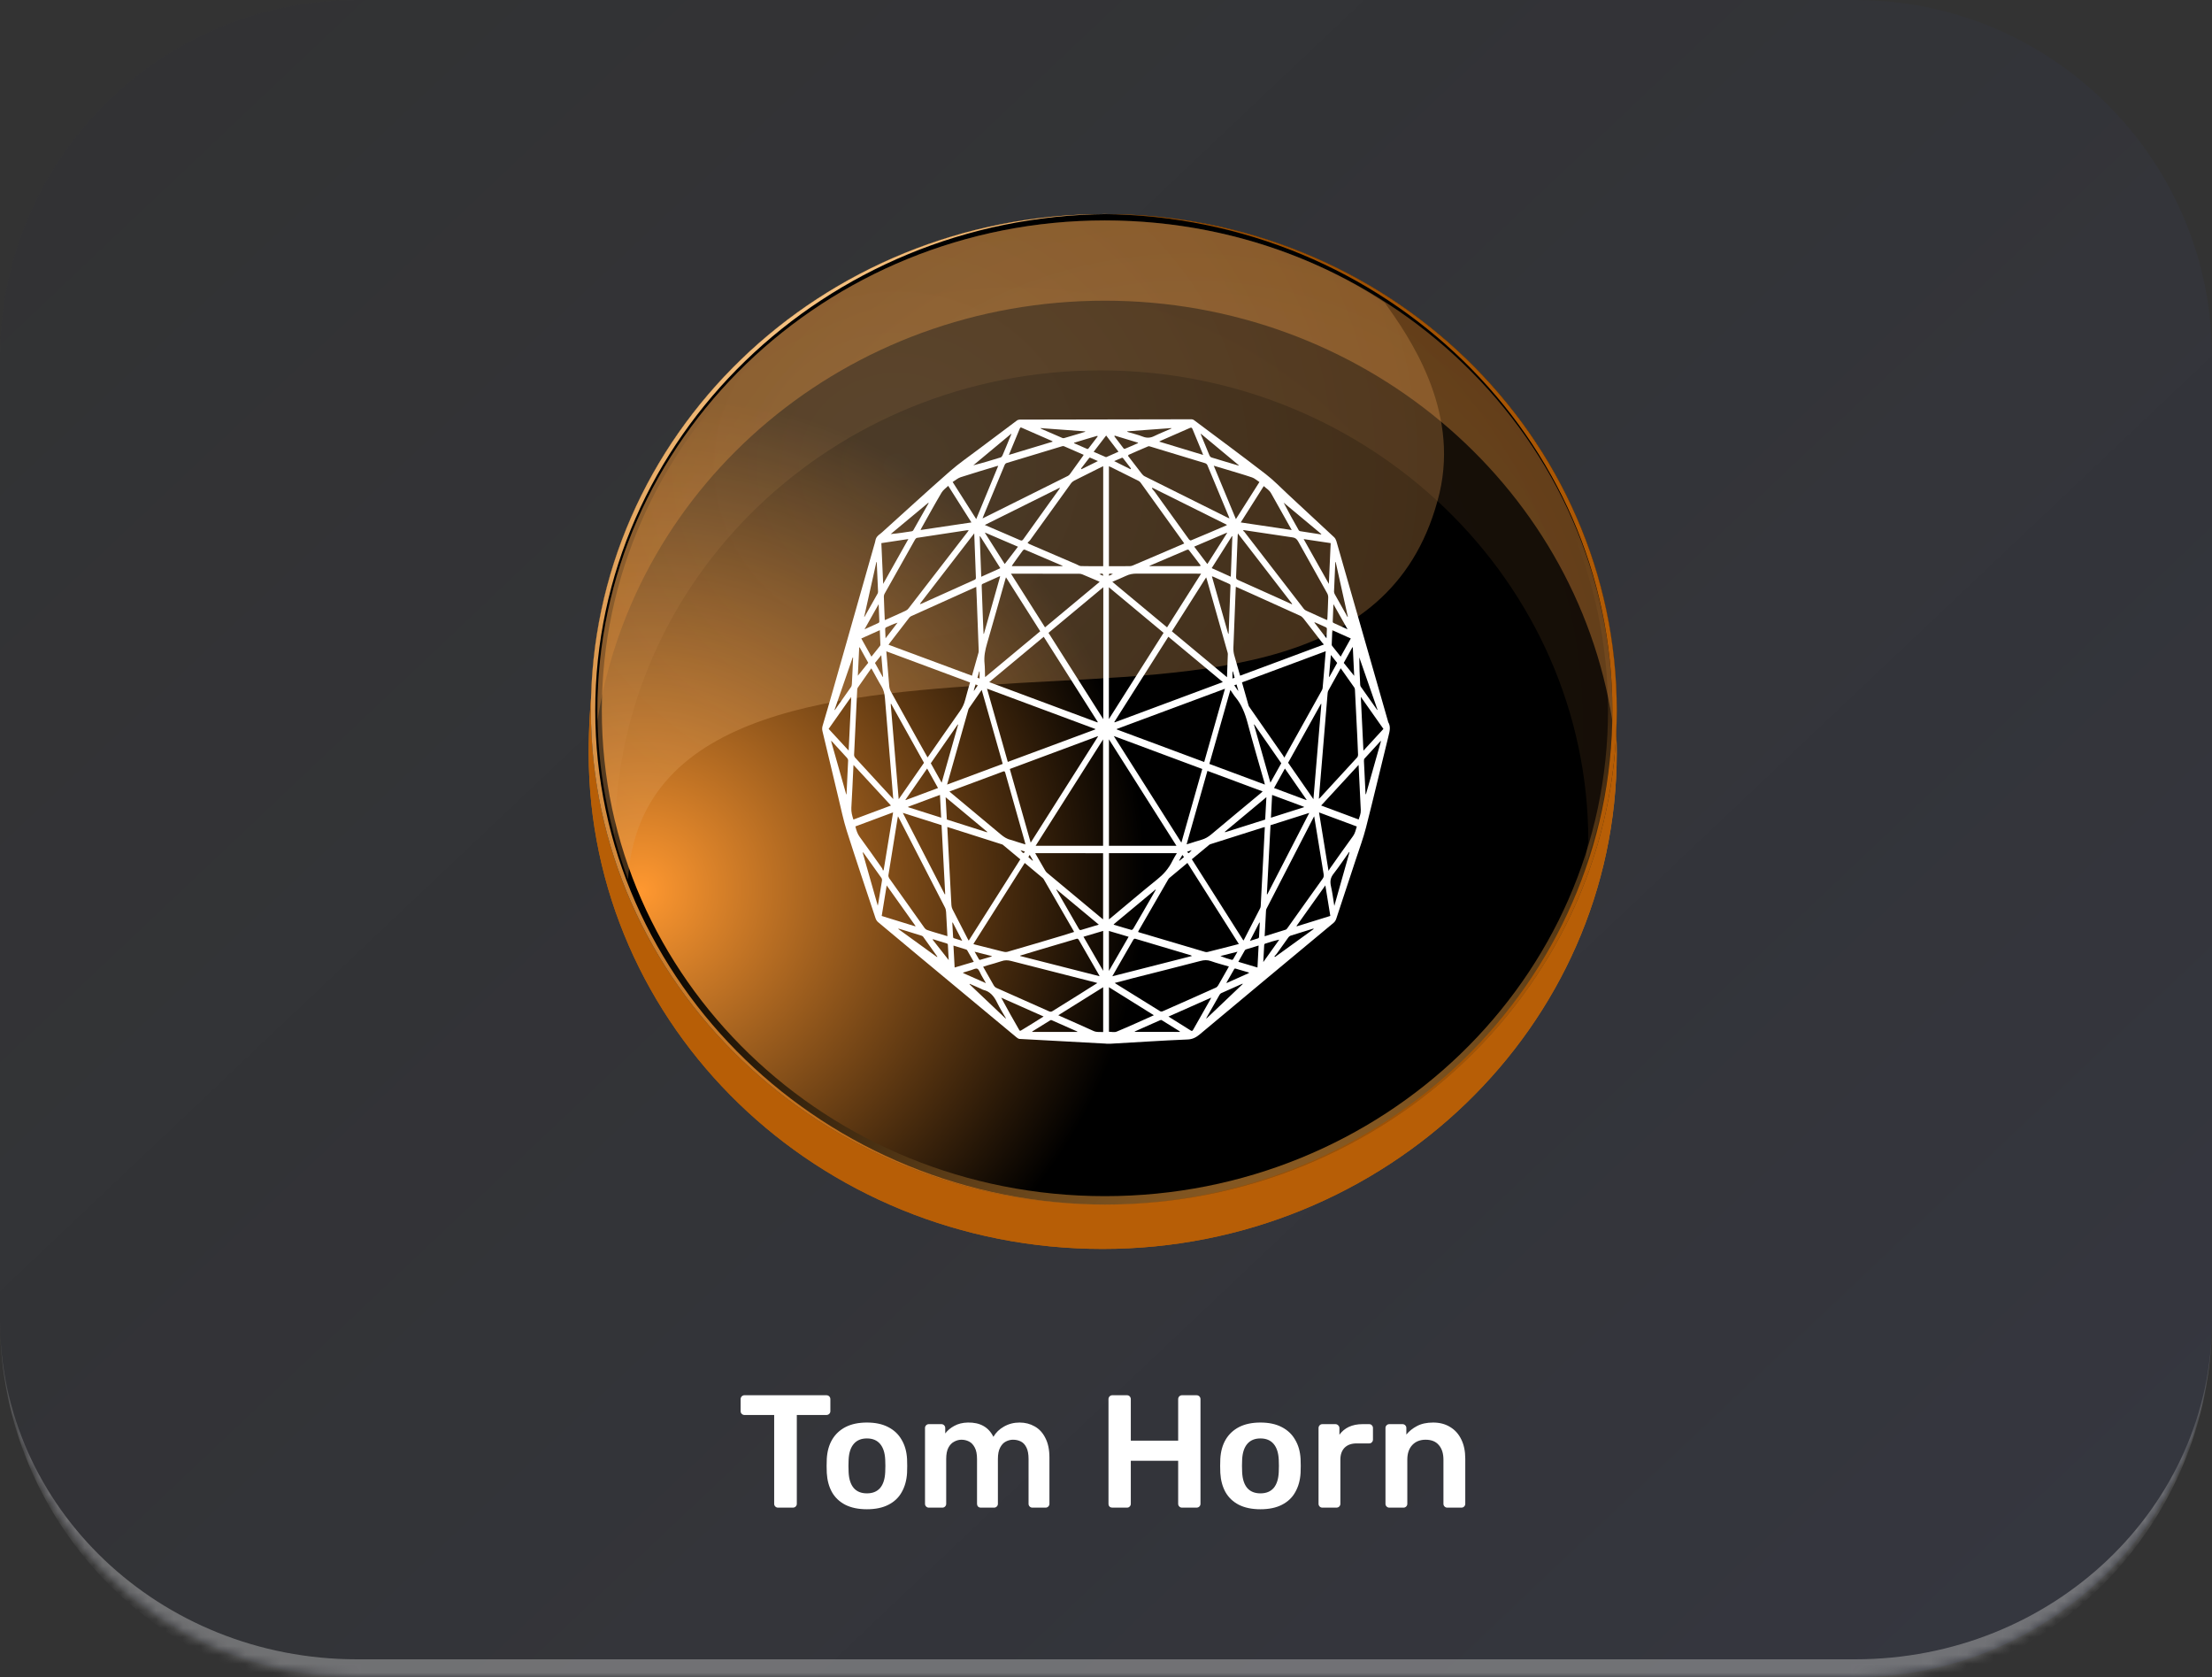
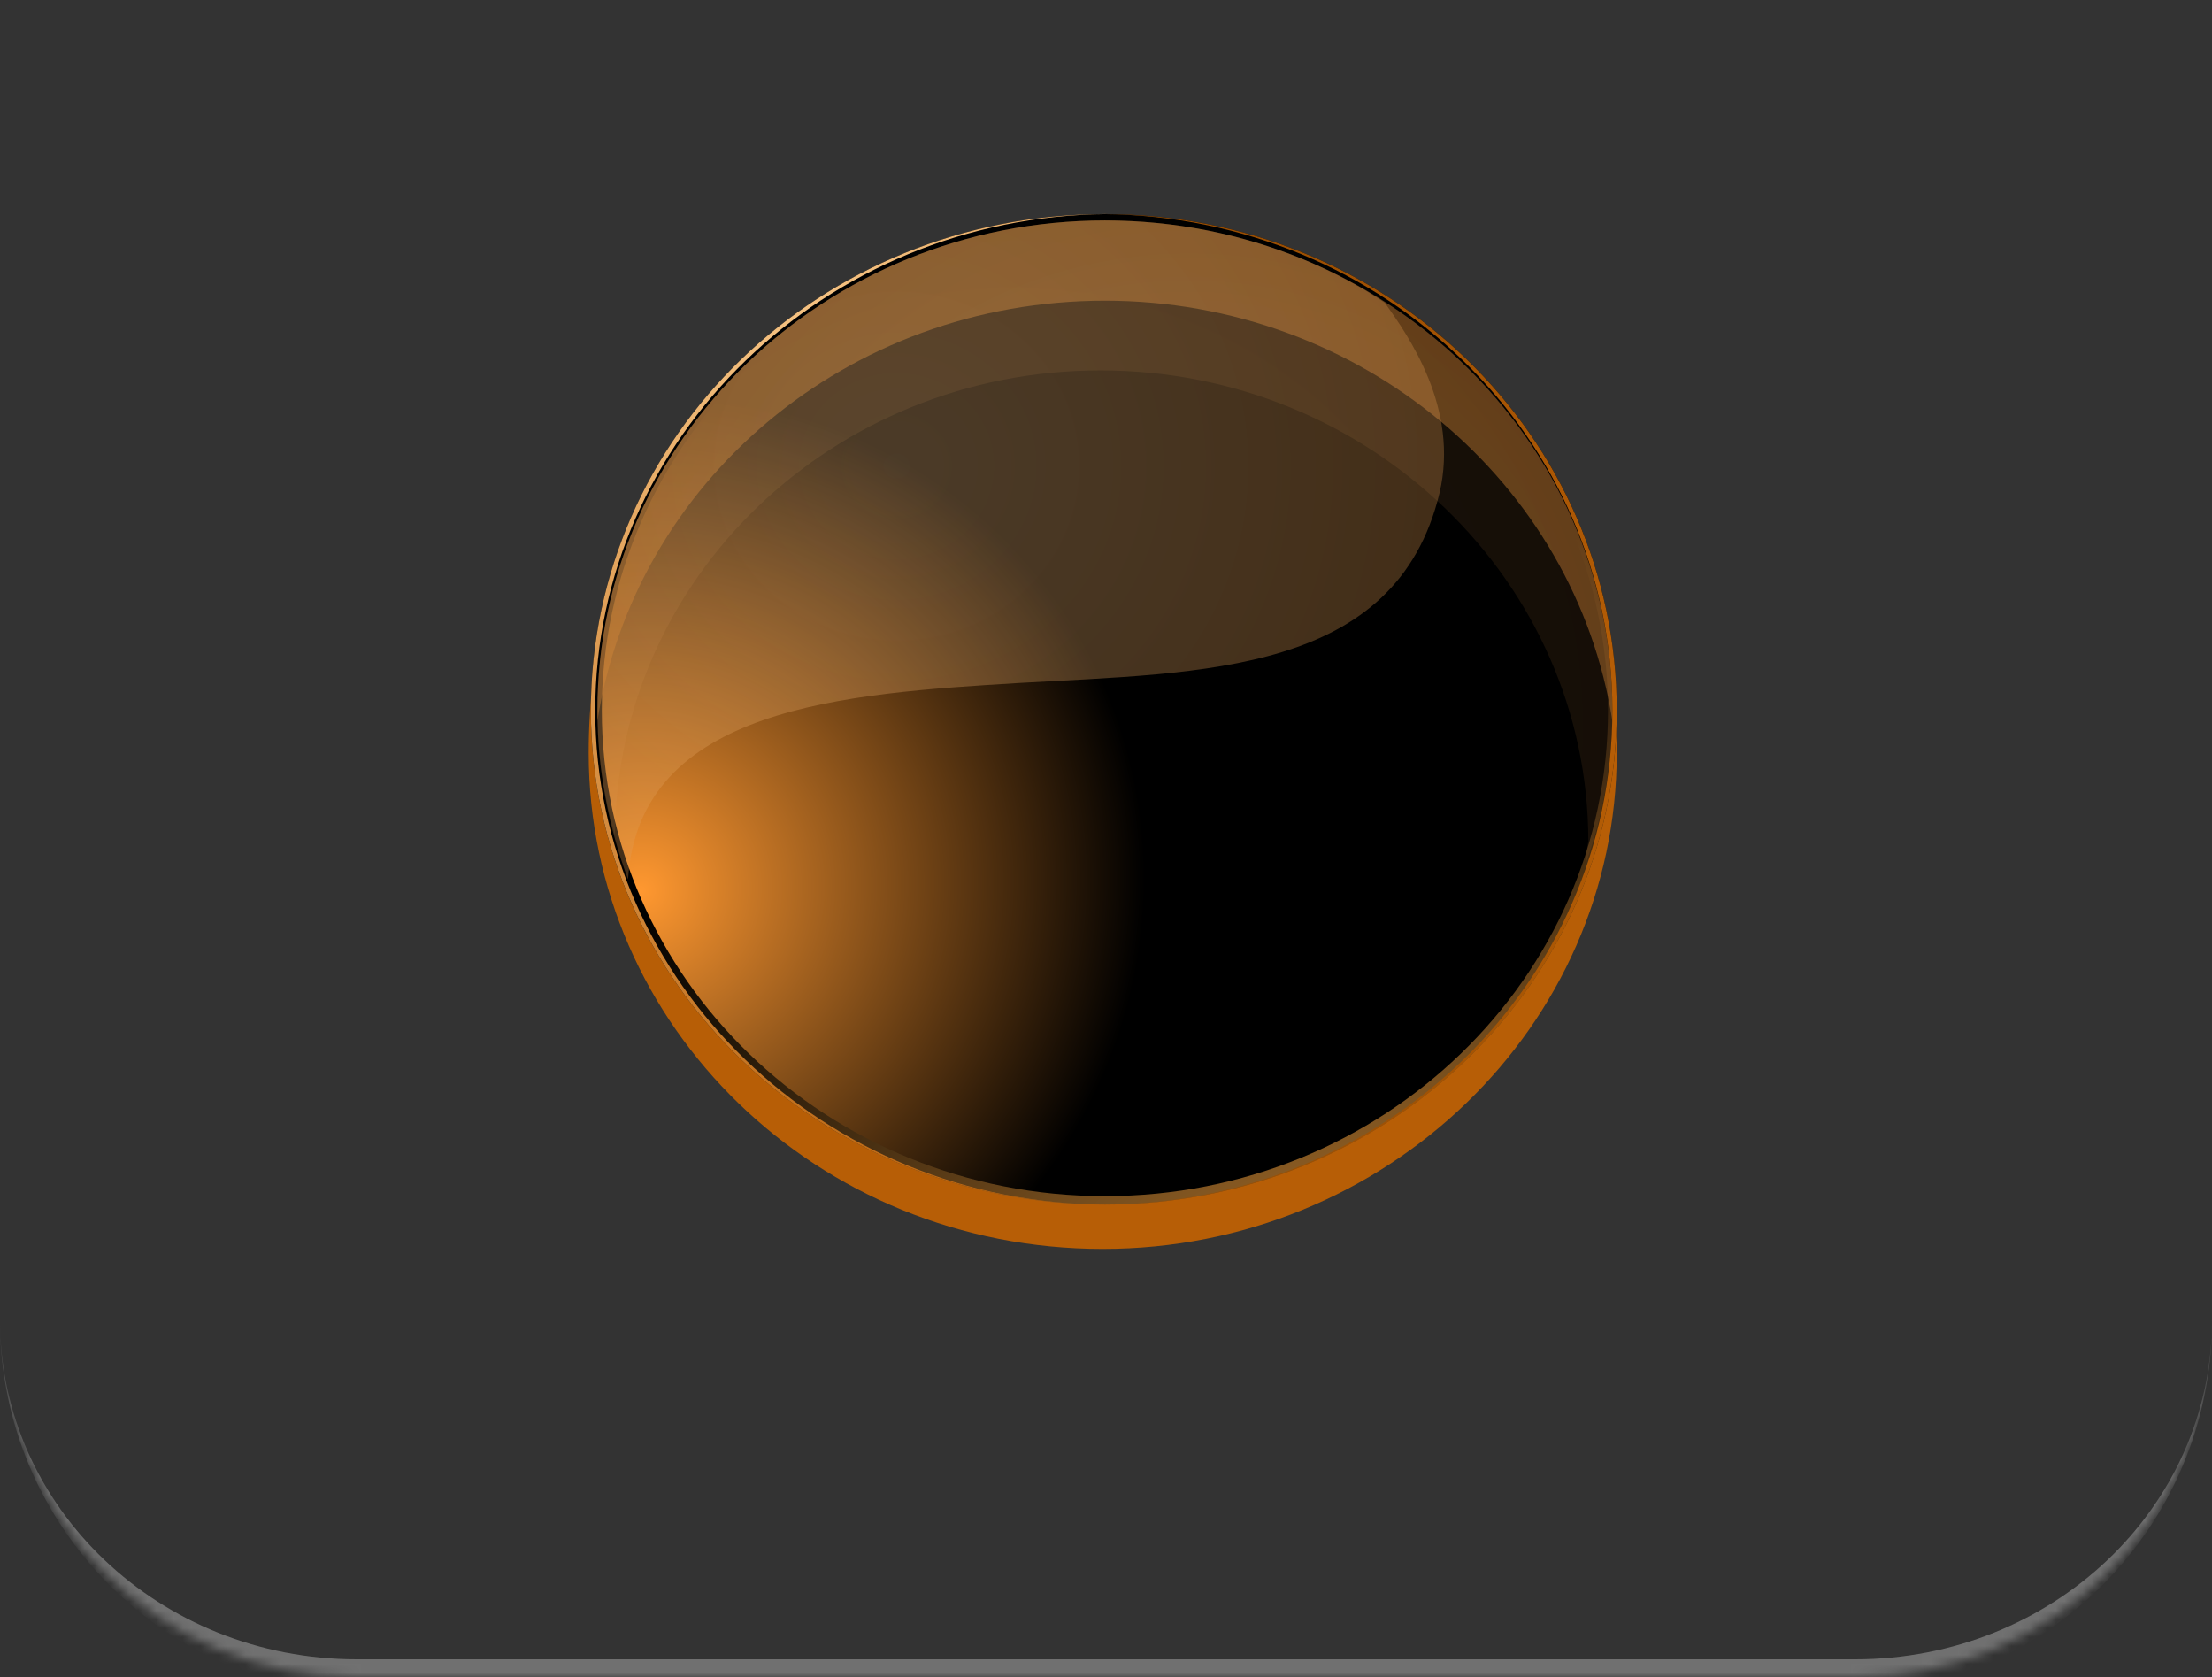
<svg xmlns="http://www.w3.org/2000/svg" width="248" height="188" viewBox="0 0 248 188" fill="none">
  <rect x="0" y="0" width="248" height="188" fill="#333333" stroke="none" />
  <mask id="path-1-inside-1_327_5869" fill="white">
    <path d="M0 40C0 17.909 17.909 0 40 0H208C230.091 0 248 17.909 248 40V148C248 170.091 230.091 188 208 188H40C17.909 188 0 170.091 0 148V40Z" />
  </mask>
-   <path d="M0 40C0 17.909 17.909 0 40 0H208C230.091 0 248 17.909 248 40V148C248 170.091 230.091 188 208 188H40C17.909 188 0 170.091 0 148V40Z" fill="url(#paint0_linear_327_5869)" fill-opacity="0.3" />
  <path d="M0 0H248H0ZM248 148C248 171.196 229.196 190 206 190H42C18.804 190 0 171.196 0 148C0 168.987 17.909 186 40 186H208C230.091 186 248 168.987 248 148ZM0 188V0V188ZM248 0V188V0Z" fill="#AFAFAF" fill-opacity="0.5" mask="url(#path-1-inside-1_327_5869)" />
-   <path d="M180.531 76.082C180.042 105.852 154.645 129.712 123.632 129.712C92.618 129.712 67.221 105.852 66.488 76.082C66.163 78.854 66 81.627 66 84.4C66 115.045 91.641 140 123.632 140C155.378 140 181.263 115.045 181.263 84.4C181.263 81.627 181.019 78.854 180.531 76.082Z" fill="url(#paint1_radial_327_5869)" />
  <path style="mix-blend-mode:multiply" d="M180.531 76.082C180.042 105.852 154.645 129.712 123.632 129.712C92.618 129.712 67.221 105.852 66.488 76.082C66.163 78.854 66 81.627 66 84.4C66 115.045 91.641 140 123.632 140C155.378 140 181.263 115.045 181.263 84.4C181.263 81.627 181.019 78.854 180.531 76.082Z" fill="#B75E06" />
-   <path d="M181.264 79.633C181.264 110.171 155.514 135.029 123.878 135.029C91.996 135.029 66.246 110.171 66.246 79.633C66.246 48.857 91.996 24 123.878 24C155.514 24 181.264 48.857 181.264 79.633Z" fill="url(#paint2_radial_327_5869)" />
  <path style="mix-blend-mode:screen" d="M66.246 79.633C66.246 48.857 91.996 24 123.878 24C155.514 24 181.264 48.857 181.264 79.633C181.264 110.171 155.514 135.029 123.878 135.029C91.996 135.029 66.246 110.171 66.246 79.633Z" fill="url(#paint3_radial_327_5869)" />
  <path style="mix-blend-mode:screen" d="M67.473 79.633C67.473 49.567 92.733 25.184 123.878 25.184C155.024 25.184 180.283 49.567 180.283 79.633C180.283 109.698 155.024 134.082 123.878 134.082C92.733 134.082 67.473 109.698 67.473 79.633Z" fill="url(#paint4_radial_327_5869)" />
  <path opacity="0.1" d="M123.386 41.518C153.55 41.518 178.075 65.192 178.075 94.31C177.911 95.099 177.829 95.888 177.829 96.678C179.791 91.233 180.772 85.551 180.772 79.633C180.772 49.331 155.267 24.71 123.876 24.71C92.486 24.71 66.981 49.331 66.981 79.633C66.981 84.367 67.635 89.023 68.942 93.6C69.188 64.718 93.466 41.518 123.386 41.518Z" fill="url(#paint5_radial_327_5869)" />
  <path opacity="0.4" d="M123.876 33.706C152.569 33.706 176.603 54.065 180.772 80.816C180.772 80.343 180.772 79.948 180.772 79.633C180.772 49.331 155.267 24.71 123.876 24.71C92.486 24.71 66.981 49.331 66.981 79.633C66.981 79.948 66.981 80.343 66.981 80.816C71.15 54.065 94.938 33.706 123.876 33.706Z" fill="url(#paint6_radial_327_5869)" />
  <path d="M66.737 79.633C66.737 49.094 92.487 24.237 124.123 24C123.959 24 123.878 24 123.878 24C91.996 24 66.246 48.857 66.246 79.633C66.246 110.171 91.996 135.029 123.878 135.029C123.878 135.029 123.959 135.029 124.123 135.029C92.487 135.029 66.737 110.171 66.737 79.633Z" fill="url(#paint7_radial_327_5869)" />
  <path style="mix-blend-mode:multiply" d="M180.772 79.633C180.772 110.171 155.267 135.029 123.631 135.029C123.631 135.029 123.713 135.029 123.876 135.029C155.512 135.029 181.262 110.171 181.262 79.633C181.262 48.857 155.512 24 123.876 24C123.713 24 123.631 24 123.631 24C155.267 24.237 180.772 49.094 180.772 79.633Z" fill="url(#paint8_radial_327_5869)" />
  <path style="mix-blend-mode:color-dodge" opacity="0.3" d="M66.981 79.633C66.981 86.261 68.207 92.653 70.414 98.571C71.64 79.159 94.938 77.739 114.312 76.555C134.912 75.371 156.493 75.608 161.398 55.249C163.605 45.78 157.965 37.731 155.267 33.943C146.438 28.024 135.403 24.71 123.876 24.71C92.486 24.71 66.981 49.331 66.981 79.633Z" fill="url(#paint9_radial_327_5869)" />
-   <path d="M124.022 116.987C122.53 116.906 121.042 116.824 119.555 116.743C117.805 116.652 116.055 116.562 114.305 116.458C114.192 116.453 114.07 116.363 113.966 116.282C110.344 113.275 106.727 110.263 103.109 107.256C101.554 105.959 99.994 104.661 98.438 103.359C98.325 103.264 98.217 103.101 98.162 102.933C97.082 99.682 95.987 96.436 94.943 93.158C94.554 91.937 94.292 90.644 93.984 89.373C93.388 86.904 92.809 84.431 92.212 81.962C92.158 81.736 92.171 81.559 92.23 81.347C92.623 80.013 93.017 78.679 93.397 77.336C94.934 71.933 96.467 66.534 98.004 61.13C98.049 60.963 98.113 60.8 98.14 60.628C98.208 60.226 98.42 60.032 98.664 59.86C98.75 59.801 98.832 59.724 98.913 59.652C101.436 57.382 103.941 55.071 106.487 52.842C107.536 51.92 108.657 51.164 109.747 50.333C111.158 49.265 112.573 48.207 113.988 47.154C114.088 47.077 114.21 47.036 114.323 47.036C120.748 47.018 127.178 47.005 133.604 47C133.699 47 133.798 47.036 133.879 47.104C136.556 49.107 139.242 51.092 141.901 53.141C142.787 53.823 143.606 54.673 144.447 55.456C146.156 57.038 147.87 58.625 149.574 60.217C149.678 60.312 149.773 60.475 149.823 60.638C151.758 67.375 153.689 74.121 155.62 80.863C155.629 80.89 155.629 80.917 155.638 80.94C155.945 81.455 155.805 81.966 155.669 82.518C154.824 85.923 154.024 89.346 153.155 92.746C152.843 93.972 152.4 95.147 152.011 96.336C151.283 98.547 150.546 100.754 149.823 102.965C149.751 103.182 149.656 103.327 149.511 103.449C144.505 107.613 139.495 111.773 134.494 115.961C134.065 116.322 133.644 116.503 133.147 116.521C131.682 116.575 130.221 116.666 128.756 116.747C127.341 116.829 125.926 116.915 124.506 116.996C124.348 117.005 124.194 116.996 124.036 116.996C124.022 116.996 124.022 116.991 124.022 116.987ZM133.622 96.318C135.557 99.37 137.479 102.395 139.405 105.429C139.432 105.393 139.45 105.371 139.468 105.339C140.074 104.168 140.676 102.997 141.277 101.826C141.313 101.758 141.34 101.663 141.345 101.581C141.376 101.052 141.399 100.528 141.426 99.999C141.512 98.376 141.598 96.743 141.684 95.115C141.729 94.324 141.765 93.528 141.806 92.71C141.725 92.733 141.661 92.742 141.598 92.76C139.645 93.379 137.696 93.999 135.742 94.618C135.688 94.636 135.625 94.65 135.58 94.695C134.928 95.228 134.291 95.767 133.622 96.318ZM106.207 92.701C106.252 93.528 106.283 94.306 106.329 95.079C106.442 97.204 106.55 99.339 106.668 101.464C106.677 101.613 106.718 101.78 106.781 101.907C107.342 103.01 107.907 104.109 108.476 105.208C108.517 105.285 108.558 105.357 108.608 105.443C110.543 102.395 112.465 99.366 114.395 96.327C113.726 95.771 113.08 95.233 112.433 94.695C112.388 94.659 112.324 94.645 112.266 94.627C110.819 94.166 109.367 93.7 107.92 93.243C107.351 93.058 106.79 92.886 106.207 92.701ZM103.995 84.905C104.068 84.811 104.118 84.738 104.167 84.67C105.311 83.024 106.455 81.37 107.608 79.737C107.884 79.348 108.092 78.937 108.219 78.426C108.382 77.784 108.571 77.16 108.757 76.5C105.623 75.333 102.508 74.175 99.37 73.009C99.478 74.347 99.582 75.641 99.7 76.929C99.718 77.137 99.79 77.359 99.881 77.526C100.83 79.249 101.789 80.958 102.743 82.676C103.159 83.409 103.575 84.146 103.995 84.905ZM143.985 84.924C144.035 84.856 144.049 84.838 144.058 84.815C145.441 82.328 146.83 79.846 148.213 77.359C148.254 77.282 148.281 77.187 148.29 77.097C148.34 76.576 148.385 76.047 148.426 75.523C148.498 74.7 148.561 73.873 148.634 73C145.491 74.166 142.376 75.324 139.247 76.491C139.5 77.372 139.735 78.227 139.979 79.073C140.002 79.158 140.061 79.235 140.11 79.303C141.358 81.103 142.611 82.898 143.859 84.697C143.899 84.765 143.94 84.838 143.985 84.924ZM138.894 105.818C136.959 102.766 135.051 99.755 133.129 96.73C132.437 97.304 131.754 97.869 131.076 98.443C131.031 98.489 130.99 98.552 130.954 98.615C129.86 100.51 128.761 102.409 127.667 104.308C127.639 104.353 127.621 104.403 127.594 104.466C127.653 104.489 127.698 104.512 127.743 104.521C130.199 105.253 132.654 105.986 135.114 106.705C135.209 106.732 135.308 106.732 135.403 106.709C136.231 106.506 137.058 106.289 137.886 106.081C138.216 105.995 138.541 105.909 138.894 105.818ZM120.423 104.466C120.396 104.408 120.382 104.38 120.369 104.353C119.256 102.427 118.144 100.501 117.032 98.579C117 98.525 116.964 98.466 116.923 98.434C116.249 97.869 115.576 97.308 114.888 96.734C112.971 99.759 111.058 102.775 109.132 105.814C109.2 105.841 109.232 105.859 109.263 105.868C110.272 106.126 111.28 106.384 112.288 106.632C112.505 106.686 112.736 106.754 112.939 106.696C115.024 106.099 117.104 105.475 119.184 104.855C119.582 104.72 119.993 104.597 120.423 104.466ZM132.772 60.922C132.713 60.836 132.672 60.773 132.636 60.719C131.053 58.517 129.471 56.31 127.884 54.108C127.82 54.022 127.739 53.95 127.658 53.909C126.604 53.38 125.546 52.86 124.492 52.331C124.443 52.304 124.388 52.286 124.325 52.268C124.325 56.012 124.325 59.729 124.325 63.468C124.406 63.468 124.479 63.468 124.547 63.468C125.243 63.468 125.948 63.473 126.645 63.464C126.767 63.464 126.893 63.436 127.011 63.387C127.929 62.998 128.842 62.604 129.756 62.215C130.75 61.786 131.745 61.361 132.772 60.922ZM123.687 63.468C123.687 59.715 123.687 56.003 123.687 52.263C123.611 52.295 123.547 52.322 123.489 52.349C122.467 52.856 121.454 53.362 120.436 53.877C120.305 53.945 120.165 54.058 120.066 54.199C118.533 56.319 117.004 58.449 115.476 60.57C115.399 60.678 115.295 60.742 115.2 60.827C115.313 60.945 115.372 60.972 115.426 60.995C117.176 61.75 118.926 62.496 120.676 63.251C120.848 63.328 121.024 63.45 121.201 63.455C122.023 63.477 122.851 63.468 123.687 63.468ZM148.43 72.245C148.335 72.141 148.277 72.086 148.227 72.023C147.53 71.123 146.843 70.219 146.142 69.333C146.038 69.197 145.903 69.084 145.767 69.021C143.94 68.193 142.109 67.37 140.282 66.543C139.712 66.29 139.143 66.032 138.559 65.774C138.55 65.905 138.541 66.009 138.537 66.118C138.455 68.266 138.374 70.413 138.284 72.561C138.27 72.9 138.306 73.212 138.401 73.524C138.586 74.139 138.754 74.759 138.93 75.374C138.966 75.496 139.002 75.618 139.039 75.74C142.163 74.582 145.261 73.425 148.43 72.245ZM108.974 75.745C109.227 74.858 109.471 73.999 109.711 73.14C109.738 73.045 109.729 72.932 109.724 72.823C109.652 70.947 109.584 69.066 109.512 67.185C109.498 66.724 109.471 66.258 109.453 65.788C109.39 65.81 109.354 65.824 109.318 65.842C106.926 66.918 104.529 67.994 102.142 69.075C102.06 69.111 101.979 69.188 101.915 69.274C101.197 70.201 100.478 71.132 99.763 72.064C99.718 72.123 99.677 72.186 99.618 72.272C102.752 73.429 105.854 74.582 108.974 75.745ZM124.33 82.875C124.33 86.895 124.33 90.852 124.33 94.808C126.848 94.808 129.358 94.808 131.899 94.808C129.371 90.82 126.862 86.868 124.33 82.875ZM116.109 94.812C118.659 94.812 121.169 94.812 123.674 94.812C123.674 90.842 123.674 86.886 123.674 82.884C121.142 86.872 118.637 90.824 116.109 94.812ZM124.321 65.828C124.321 70.762 124.321 75.654 124.321 80.61C126.382 77.363 128.413 74.162 130.456 70.938C128.404 69.233 126.373 67.538 124.321 65.828ZM123.697 80.619C123.697 75.65 123.697 70.757 123.697 65.824C121.639 67.538 119.604 69.224 117.552 70.938C119.595 74.162 121.63 77.363 123.697 80.619ZM132.451 94.455C133.237 91.679 134.011 88.943 134.793 86.199C131.487 84.973 128.209 83.748 124.872 82.504C127.413 86.52 129.918 90.463 132.451 94.455ZM115.557 94.455C118.09 90.467 120.59 86.524 123.095 82.572C123.086 82.554 123.082 82.545 123.077 82.527C119.799 83.748 116.512 84.969 113.215 86.199C113.997 88.952 114.771 91.679 115.557 94.455ZM110.909 76.463C114.988 77.983 119.017 79.479 123.045 80.981C123.054 80.958 123.063 80.944 123.073 80.922C121.056 77.743 119.039 74.56 117.018 71.381C114.988 73.072 112.967 74.754 110.909 76.463ZM130.99 71.376C128.969 74.564 126.952 77.739 124.94 80.917C124.949 80.94 124.958 80.954 124.967 80.976C128.996 79.475 133.025 77.978 137.099 76.459C135.041 74.754 133.025 73.072 130.99 71.376ZM122.792 81.767C122.792 81.749 122.797 81.736 122.797 81.713C118.763 80.212 114.735 78.715 110.66 77.196C111.447 79.972 112.216 82.685 112.989 85.407C116.276 84.195 119.537 82.984 122.792 81.767ZM125.211 81.713C125.211 81.731 125.211 81.745 125.207 81.767C128.471 82.984 131.736 84.2 135.01 85.416C135.788 82.681 136.556 79.968 137.339 77.205C133.264 78.715 129.24 80.216 125.211 81.713ZM150.316 74.908C149.841 75.763 149.38 76.585 148.923 77.418C148.878 77.499 148.855 77.612 148.846 77.711C148.747 78.86 148.652 80.008 148.561 81.157C148.426 82.803 148.286 84.449 148.15 86.099C148.055 87.234 147.96 88.374 147.865 89.545C147.919 89.495 147.96 89.468 147.996 89.432C149.389 87.921 150.786 86.407 152.174 84.887C152.224 84.829 152.265 84.693 152.26 84.598C152.242 83.965 152.206 83.327 152.179 82.694C152.093 80.913 152.007 79.136 151.912 77.354C151.907 77.264 151.894 77.151 151.849 77.083C151.347 76.364 150.84 75.654 150.316 74.908ZM100.147 89.572C100.102 89.029 100.066 88.55 100.025 88.071C99.75 84.788 99.474 81.505 99.212 78.218C99.171 77.739 99.067 77.336 98.841 76.956C98.47 76.355 98.14 75.708 97.787 75.084C97.755 75.03 97.724 74.98 97.683 74.921C97.168 75.654 96.661 76.368 96.164 77.092C96.123 77.146 96.11 77.255 96.105 77.336C95.983 79.76 95.865 82.179 95.757 84.607C95.752 84.716 95.811 84.86 95.874 84.928C96.797 85.941 97.728 86.945 98.651 87.953C99.139 88.478 99.623 89.007 100.147 89.572ZM141.788 104.95C142.597 104.697 143.375 104.462 144.157 104.209C144.23 104.186 144.293 104.1 144.343 104.032C145.663 102.187 146.97 100.333 148.295 98.493C148.412 98.33 148.43 98.186 148.399 97.978C148.159 96.558 147.933 95.129 147.702 93.705C147.585 92.986 147.467 92.262 147.341 91.503C147.3 91.566 147.282 91.598 147.264 91.638C145.514 95.034 143.764 98.43 142.014 101.826C141.982 101.889 141.946 101.966 141.942 102.043C141.887 102.992 141.838 103.951 141.788 104.95ZM100.681 91.507C100.663 91.584 100.649 91.629 100.64 91.679C100.297 93.822 99.944 95.961 99.605 98.104C99.591 98.208 99.636 98.362 99.691 98.443C101.011 100.311 102.336 102.174 103.661 104.028C103.733 104.132 103.837 104.209 103.941 104.245C104.344 104.385 104.742 104.498 105.144 104.62C105.497 104.729 105.849 104.837 106.22 104.941C106.17 104.005 106.125 103.11 106.071 102.224C106.057 102.056 106.021 101.871 105.949 101.735C104.244 98.407 102.526 95.084 100.817 91.76C100.781 91.683 100.735 91.611 100.681 91.507ZM139.423 59.421C139.409 59.453 139.391 59.484 139.378 59.512C139.423 59.539 139.468 59.557 139.5 59.597C141.725 62.478 143.949 65.363 146.174 68.243C146.246 68.333 146.341 68.41 146.441 68.451C147.164 68.786 147.888 69.107 148.616 69.437C148.674 69.464 148.733 69.482 148.806 69.504C148.815 69.387 148.824 69.301 148.828 69.211C148.86 68.469 148.896 67.723 148.914 66.981C148.919 66.832 148.878 66.642 148.81 66.525C147.729 64.58 146.631 62.654 145.55 60.701C145.378 60.389 145.188 60.276 144.921 60.24C143.402 60.023 141.883 59.787 140.364 59.561C140.052 59.507 139.735 59.466 139.423 59.421ZM99.198 69.509C99.288 69.473 99.361 69.45 99.419 69.419C100.125 69.102 100.835 68.79 101.54 68.46C101.658 68.406 101.78 68.311 101.87 68.189C104.081 65.335 106.279 62.478 108.486 59.62C108.526 59.566 108.558 59.507 108.612 59.439C108.531 59.439 108.472 59.435 108.413 59.439C106.55 59.72 104.687 60 102.824 60.289C102.747 60.298 102.653 60.375 102.603 60.461C101.454 62.496 100.306 64.531 99.166 66.57C99.121 66.651 99.089 66.778 99.094 66.882C99.108 67.384 99.13 67.881 99.148 68.383C99.157 68.758 99.18 69.12 99.198 69.509ZM126.527 50.988C126.509 51.024 126.491 51.069 126.473 51.106C126.984 51.775 127.495 52.44 128.01 53.104C128.105 53.222 128.214 53.33 128.331 53.389C131.429 54.94 134.535 56.477 137.637 58.024C137.696 58.051 137.754 58.074 137.84 58.11C137.809 58.024 137.795 57.974 137.777 57.934C136.977 56.007 136.176 54.077 135.367 52.146C135.322 52.037 135.204 51.947 135.109 51.92C133.056 51.291 131.008 50.672 128.955 50.052C128.883 50.029 128.792 50.002 128.725 50.034C127.988 50.342 127.26 50.663 126.527 50.988ZM110.159 58.11C110.244 58.065 110.285 58.056 110.321 58.033C113.459 56.473 116.602 54.913 119.736 53.344C119.817 53.299 119.898 53.231 119.957 53.145C120.432 52.494 120.902 51.834 121.377 51.173C121.418 51.119 121.449 51.06 121.499 50.984C120.744 50.654 120.011 50.333 119.279 50.016C119.216 49.989 119.134 50.007 119.066 50.025C117.004 50.649 114.938 51.273 112.876 51.897C112.749 51.933 112.677 52.015 112.614 52.173C111.836 54.058 111.054 55.939 110.267 57.825C110.24 57.902 110.213 57.979 110.159 58.11ZM124.981 110.182C125.058 110.236 125.085 110.259 125.112 110.277C126.758 111.299 128.404 112.325 130.05 113.342C130.131 113.397 130.253 113.397 130.343 113.361C132.337 112.483 134.332 111.602 136.321 110.706C136.421 110.661 136.516 110.562 136.579 110.453C136.941 109.838 137.289 109.214 137.641 108.59C137.687 108.522 137.723 108.445 137.777 108.341C137.076 108.133 136.398 107.962 135.738 107.726C135.353 107.591 134.987 107.613 134.598 107.717C132.035 108.387 129.466 109.029 126.898 109.68C126.283 109.852 125.654 110.01 124.981 110.182ZM123.032 110.195C122.928 110.164 122.878 110.141 122.828 110.132C119.668 109.332 116.512 108.527 113.355 107.717C112.985 107.622 112.641 107.613 112.275 107.745C111.768 107.921 111.253 108.052 110.746 108.201C110.579 108.251 110.412 108.31 110.226 108.369C110.638 109.097 111.031 109.788 111.429 110.48C111.492 110.589 111.592 110.684 111.691 110.729C113.667 111.615 115.652 112.488 117.628 113.37C117.764 113.428 117.873 113.424 117.999 113.342C119.03 112.691 120.066 112.049 121.097 111.412C121.725 111.005 122.358 110.616 123.032 110.195ZM112.786 64.712C112.749 64.829 112.722 64.906 112.7 64.987C112.021 67.37 111.357 69.762 110.665 72.136C110.448 72.873 110.299 73.597 110.385 74.397C110.43 74.827 110.421 75.274 110.434 75.708C110.434 75.758 110.443 75.812 110.452 75.903C112.519 74.18 114.563 72.48 116.625 70.762C115.349 68.745 114.074 66.737 112.786 64.712ZM137.565 75.912C137.596 75.007 137.632 74.162 137.66 73.312C137.664 73.235 137.632 73.153 137.614 73.081C136.846 70.368 136.077 67.66 135.308 64.956C135.29 64.888 135.263 64.816 135.227 64.721C133.938 66.751 132.668 68.754 131.388 70.771C133.441 72.475 135.48 74.175 137.565 75.912ZM135.589 85.629C137.664 86.402 139.726 87.166 141.815 87.949C141.779 87.813 141.761 87.722 141.734 87.632C141.114 85.448 140.468 83.278 139.884 81.071C139.59 79.95 139.188 78.969 138.537 78.182C138.329 77.933 138.152 77.635 137.944 77.336C137.153 80.117 136.375 82.857 135.589 85.629ZM106.184 87.949C108.282 87.166 110.339 86.398 112.419 85.629C111.633 82.857 110.855 80.112 110.064 77.336C109.571 78.046 109.1 78.724 108.626 79.407C108.58 79.47 108.562 79.565 108.54 79.642C108.07 81.302 107.599 82.961 107.129 84.621C106.817 85.715 106.51 86.809 106.184 87.949ZM141.562 88.713C139.482 87.939 137.433 87.18 135.372 86.411C134.594 89.156 133.821 91.878 133.038 94.641C133.142 94.618 133.197 94.609 133.251 94.586C133.739 94.437 134.228 94.265 134.72 94.13C135.109 94.021 135.457 93.818 135.801 93.533C137.65 91.977 139.504 90.445 141.363 88.898C141.413 88.853 141.471 88.794 141.562 88.713ZM106.446 88.722C106.546 88.808 106.609 88.862 106.668 88.916C108.522 90.463 110.376 91.996 112.225 93.551C112.564 93.836 112.912 94.048 113.306 94.143C113.581 94.211 113.853 94.315 114.124 94.401C114.395 94.487 114.667 94.568 114.97 94.659C114.938 94.537 114.924 94.46 114.902 94.383C114.174 91.806 113.437 89.233 112.713 86.651C112.664 86.475 112.609 86.425 112.474 86.479C111.18 86.967 109.878 87.447 108.58 87.93C107.875 88.188 107.179 88.446 106.446 88.722ZM124.33 95.635C124.33 98.113 124.33 100.573 124.33 103.056C124.406 102.997 124.47 102.952 124.529 102.902C126.265 101.459 127.988 99.985 129.738 98.579C130.42 98.032 131.017 97.394 131.456 96.486C131.591 96.201 131.768 95.943 131.944 95.635C129.385 95.635 126.866 95.635 124.33 95.635ZM116.059 95.635C116.453 96.314 116.814 96.947 117.181 97.58C117.24 97.684 117.312 97.774 117.398 97.842C119.437 99.542 121.481 101.242 123.525 102.943C123.57 102.979 123.624 103.01 123.674 103.051C123.674 100.564 123.674 98.104 123.674 95.64C121.142 95.635 118.623 95.635 116.059 95.635ZM130.845 70.323C132.111 68.324 133.368 66.344 134.662 64.305C134.531 64.305 134.454 64.305 134.381 64.305C132.057 64.305 129.738 64.309 127.418 64.3C127.015 64.3 126.631 64.363 126.247 64.549C125.754 64.784 125.247 64.983 124.709 65.218C126.767 66.927 128.792 68.614 130.845 70.323ZM113.346 64.305C114.644 66.348 115.901 68.329 117.163 70.323C119.206 68.623 121.237 66.932 123.29 65.222C123.217 65.186 123.167 65.159 123.122 65.137C122.539 64.883 121.951 64.63 121.363 64.391C121.246 64.341 121.119 64.314 120.997 64.314C118.533 64.309 116.068 64.309 113.6 64.309C113.541 64.305 113.468 64.305 113.346 64.305ZM147.255 89.585C147.558 85.986 147.851 82.45 148.145 78.919C148.132 78.914 148.114 78.91 148.1 78.896C146.875 81.094 145.649 83.287 144.419 85.498C145.355 86.854 146.287 88.193 147.255 89.585ZM100.758 89.585C101.721 88.202 102.653 86.863 103.593 85.507C102.363 83.296 101.133 81.094 99.908 78.892C99.894 78.901 99.881 78.91 99.863 78.919C100.161 82.45 100.455 85.982 100.758 89.585ZM101.219 91.118C102.806 94.202 104.366 97.227 105.926 100.257C105.94 100.248 105.958 100.239 105.971 100.229C105.836 97.652 105.7 95.075 105.564 92.497C104.118 92.041 102.693 91.588 101.219 91.118ZM142.037 100.234C142.05 100.239 142.073 100.243 142.086 100.252C143.642 97.227 145.202 94.202 146.789 91.123C145.315 91.593 143.886 92.045 142.444 92.502C142.308 95.079 142.172 97.661 142.037 100.234ZM109.227 59.787C107.174 62.451 105.158 65.069 103.136 67.682C103.191 67.714 103.222 67.709 103.249 67.7C105.257 66.796 107.269 65.887 109.277 64.987C109.399 64.933 109.422 64.852 109.412 64.698C109.363 63.459 109.318 62.229 109.272 60.99C109.263 60.606 109.245 60.226 109.227 59.787ZM144.84 67.737C144.849 67.719 144.858 67.7 144.867 67.682C142.85 65.069 140.829 62.451 138.785 59.796C138.772 59.932 138.767 60 138.763 60.072C138.704 61.596 138.654 63.12 138.586 64.635C138.577 64.861 138.632 64.942 138.781 65.005C140.278 65.675 141.77 66.344 143.266 67.018C143.791 67.257 144.315 67.497 144.84 67.737ZM118.827 54.737C118.818 54.714 118.813 54.7 118.8 54.678C116.019 56.062 113.238 57.445 110.412 58.847C111.777 59.435 113.084 59.986 114.391 60.561C114.536 60.624 114.621 60.597 114.73 60.448C115.652 59.15 116.584 57.866 117.506 56.572C117.949 55.967 118.388 55.352 118.827 54.737ZM137.537 58.874C137.537 58.856 137.537 58.838 137.537 58.82C134.761 57.436 131.98 56.057 129.199 54.673C129.186 54.7 129.168 54.732 129.154 54.759C129.263 54.895 129.38 55.022 129.489 55.166C130.759 56.93 132.03 58.707 133.305 60.466C133.355 60.533 133.468 60.601 133.531 60.574C134.874 60.023 136.204 59.448 137.537 58.874ZM124.709 109.436C127.721 108.667 130.674 107.916 133.622 107.166C133.576 107.107 133.531 107.084 133.486 107.075C131.424 106.46 129.367 105.855 127.305 105.235C127.183 105.199 127.115 105.253 127.043 105.375C126.464 106.384 125.885 107.387 125.306 108.391C125.121 108.721 124.931 109.047 124.709 109.436ZM114.382 107.116C114.382 107.134 114.382 107.148 114.382 107.166C117.334 107.921 120.292 108.672 123.281 109.431C123.24 109.35 123.231 109.318 123.217 109.291C122.462 107.984 121.707 106.682 120.956 105.366C120.861 105.203 120.776 105.208 120.653 105.249C119.225 105.674 117.796 106.099 116.367 106.519C115.707 106.718 115.047 106.917 114.382 107.116ZM111.917 52.218C111.859 52.223 111.823 52.223 111.795 52.236C110.425 52.652 109.051 53.055 107.69 53.498C107.391 53.593 107.115 53.841 106.808 54.031C107.712 55.451 108.571 56.803 109.449 58.187C110.276 56.179 111.09 54.217 111.917 52.218ZM136.081 52.205C136.923 54.221 137.736 56.193 138.564 58.191C139.446 56.798 140.305 55.447 141.2 54.036C140.906 53.846 140.653 53.611 140.382 53.52C139.414 53.19 138.437 52.914 137.461 52.616C137.013 52.476 136.565 52.349 136.081 52.205ZM147.883 91.069C148.24 93.248 148.588 95.391 148.95 97.621C149.032 97.48 149.072 97.399 149.122 97.331C149.977 96.124 150.831 94.907 151.699 93.718C151.921 93.415 151.998 93.04 152.12 92.647C150.705 92.118 149.307 91.593 147.883 91.069ZM98.995 97.593C99.022 97.566 99.049 97.539 99.076 97.512C99.424 95.373 99.772 93.234 100.129 91.064C98.692 91.598 97.299 92.118 95.902 92.638C96.01 93.09 96.137 93.47 96.376 93.8C97.227 94.962 98.058 96.151 98.9 97.336C98.94 97.408 98.963 97.507 98.995 97.593ZM152.319 85.742C150.908 87.275 149.524 88.772 148.123 90.295C149.552 90.829 150.944 91.344 152.328 91.86C152.59 91.096 152.59 91.096 152.54 90.304C152.518 89.929 152.504 89.558 152.486 89.178C152.432 88.057 152.378 86.931 152.319 85.742ZM95.694 85.751C95.685 85.846 95.68 85.891 95.68 85.932C95.608 87.469 95.54 89.007 95.449 90.544C95.422 91.028 95.54 91.43 95.68 91.869C97.077 91.349 98.465 90.829 99.89 90.295C98.479 88.767 97.104 87.279 95.694 85.751ZM144.822 59.412C144.026 57.997 143.266 56.658 142.516 55.306C142.294 54.908 141.969 54.759 141.688 54.488C140.825 55.849 139.979 57.183 139.106 58.562C141.015 58.851 142.891 59.127 144.822 59.412ZM108.911 58.562C108.033 57.174 107.179 55.835 106.311 54.461C106.048 54.719 105.75 54.908 105.564 55.221C104.791 56.527 104.054 57.875 103.304 59.209C103.277 59.263 103.254 59.317 103.209 59.412C105.117 59.127 106.989 58.851 108.911 58.562ZM129.367 113.804C127.662 112.737 126.003 111.706 124.33 110.661C124.33 112.352 124.33 114.016 124.33 115.658C124.628 115.658 124.935 115.748 125.198 115.639C126.577 115.065 127.942 114.441 129.367 113.804ZM123.683 110.661C122.001 111.71 120.341 112.746 118.65 113.804C118.745 113.849 118.8 113.871 118.854 113.899C120.106 114.455 121.359 115.002 122.611 115.572C122.969 115.734 123.317 115.667 123.683 115.685C123.683 114.012 123.683 112.352 123.683 110.661ZM155.104 81.709C154.259 80.51 153.427 79.33 152.568 78.109C152.667 80.158 152.762 82.125 152.862 84.146C153.63 83.309 154.354 82.518 155.104 81.709ZM95.436 78.186C95.422 78.182 95.409 78.168 95.395 78.164C94.568 79.335 93.74 80.515 92.904 81.704C93.659 82.522 94.387 83.314 95.147 84.137C95.246 82.116 95.341 80.153 95.436 78.186ZM99.017 65.449C99.971 63.753 100.889 62.121 101.843 60.425C100.794 60.583 99.813 60.732 98.814 60.882C98.886 62.406 98.949 63.889 99.017 65.449ZM149.19 60.882C148.186 60.732 147.205 60.588 146.16 60.429C147.119 62.125 148.037 63.762 148.986 65.453C149.059 63.88 149.127 62.401 149.19 60.882ZM102.616 103.838C102.625 103.82 102.63 103.802 102.634 103.784C101.567 102.282 100.5 100.786 99.41 99.253C99.221 100.419 99.04 101.536 98.854 102.676C100.116 103.065 101.368 103.449 102.616 103.838ZM145.365 103.788C145.374 103.806 145.378 103.82 145.387 103.838C146.64 103.449 147.892 103.065 149.149 102.671C148.959 101.523 148.778 100.41 148.593 99.248C147.499 100.799 146.432 102.291 145.365 103.788ZM131.004 113.953C131.872 114.495 132.686 114.997 133.5 115.513C133.626 115.594 133.689 115.572 133.775 115.422C134.413 114.292 135.051 113.171 135.688 112.049C135.72 111.995 135.742 111.936 135.797 111.828C134.191 112.533 132.622 113.229 131.004 113.953ZM117.004 113.944C115.386 113.225 113.817 112.529 112.248 111.832C112.917 113.08 113.6 114.292 114.291 115.49C114.314 115.535 114.4 115.554 114.436 115.535C115.282 115.029 116.118 114.5 117.004 113.944ZM118.031 49.505C117.981 49.46 117.958 49.442 117.936 49.428C116.796 48.931 115.661 48.438 114.527 47.936C114.418 47.886 114.373 47.941 114.328 48.054C114.097 48.623 113.857 49.188 113.622 49.758C113.459 50.152 113.297 50.55 113.111 50.993C114.762 50.495 116.38 50.007 118.031 49.505ZM129.959 49.501C131.628 50.007 133.242 50.495 134.892 50.997C134.847 50.88 134.82 50.807 134.793 50.739C134.431 49.867 134.065 49.003 133.712 48.126C133.64 47.945 133.576 47.9 133.427 47.963C132.347 48.442 131.266 48.908 130.185 49.383C130.117 49.41 130.059 49.446 129.959 49.501ZM104.357 85.557C104.76 86.285 105.158 86.995 105.574 87.736C106.202 85.529 106.808 83.382 107.418 81.234C107.405 81.225 107.396 81.211 107.382 81.202C106.378 82.649 105.37 84.096 104.357 85.557ZM143.651 85.557C142.633 84.091 141.63 82.649 140.626 81.202C140.612 81.211 140.603 81.225 140.59 81.234C141.2 83.386 141.81 85.534 142.434 87.731C142.85 86.981 143.244 86.28 143.651 85.557ZM112.135 64.608C112.089 64.603 112.071 64.599 112.058 64.603C111.425 64.888 110.796 65.173 110.163 65.453C110.05 65.503 110.059 65.602 110.064 65.724C110.109 66.977 110.159 68.225 110.204 69.482C110.222 70.002 110.249 70.526 110.272 71.046C110.285 71.046 110.299 71.051 110.312 71.051C110.914 68.912 111.52 66.773 112.135 64.608ZM137.7 71.051C137.714 71.051 137.727 71.046 137.741 71.046C137.75 70.96 137.754 70.87 137.759 70.784C137.827 69.084 137.89 67.388 137.953 65.688C137.962 65.53 137.908 65.489 137.818 65.453C137.216 65.191 136.615 64.915 136.018 64.644C135.977 64.626 135.937 64.621 135.873 64.608C136.488 66.773 137.094 68.908 137.7 71.051ZM118.424 99.678C118.447 99.755 118.451 99.773 118.46 99.786C119.297 101.233 120.133 102.68 120.965 104.132C121.038 104.263 121.115 104.272 121.219 104.24C121.666 104.1 122.109 103.973 122.557 103.838C122.751 103.779 122.95 103.72 123.195 103.648C121.58 102.305 120.016 101.007 118.424 99.678ZM129.579 99.741C129.57 99.732 129.566 99.719 129.557 99.705C127.992 101.007 126.428 102.309 124.854 103.616C124.877 103.643 124.886 103.661 124.899 103.666C125.55 103.86 126.197 104.064 126.848 104.24C126.911 104.258 127.015 104.172 127.065 104.091C127.82 102.807 128.562 101.509 129.308 100.216C129.394 100.058 129.489 99.899 129.579 99.741ZM106.157 91.864C107.672 92.344 109.168 92.818 110.665 93.298C110.669 93.275 110.679 93.262 110.679 93.239C109.137 91.959 107.595 90.671 106.021 89.364C106.071 90.232 106.116 91.032 106.157 91.864ZM141.982 89.359C140.4 90.671 138.867 91.955 137.329 93.234C137.339 93.257 137.343 93.271 137.348 93.293C138.844 92.818 140.345 92.339 141.847 91.869C141.896 91.041 141.933 90.237 141.982 89.359ZM119.175 63.464C119.098 63.418 119.071 63.405 119.044 63.387C117.665 62.794 116.276 62.197 114.893 61.614C114.829 61.587 114.716 61.646 114.667 61.718C114.278 62.238 113.903 62.772 113.523 63.305C113.496 63.341 113.473 63.396 113.437 63.464C115.345 63.464 117.23 63.464 119.175 63.464ZM134.553 63.464C134.567 63.432 134.589 63.4 134.603 63.373C134.164 62.799 133.73 62.215 133.283 61.65C133.242 61.601 133.138 61.605 133.075 61.632C132.035 62.075 130.995 62.519 129.95 62.966C129.593 63.115 129.236 63.274 128.878 63.423C128.883 63.432 128.883 63.45 128.887 63.459C130.778 63.464 132.668 63.464 134.553 63.464ZM138.166 60.117C138.152 60.113 138.139 60.108 138.121 60.099C137.37 61.284 136.62 62.473 135.851 63.685C136.579 64.015 137.271 64.327 137.99 64.648C138.048 63.111 138.107 61.614 138.166 60.117ZM109.883 60.099C109.869 60.108 109.856 60.117 109.842 60.127C109.901 61.623 109.955 63.12 110.014 64.653C110.742 64.323 111.434 64.011 112.153 63.69C111.384 62.464 110.633 61.284 109.883 60.099ZM124.325 108.839C125.08 107.537 125.795 106.289 126.536 105.009C125.781 104.783 125.062 104.575 124.325 104.353C124.325 105.845 124.325 107.306 124.325 108.839ZM123.683 108.825C123.683 107.297 123.683 105.832 123.683 104.349C122.946 104.57 122.227 104.783 121.476 105.004C122.213 106.293 122.932 107.537 123.683 108.825ZM114.129 61.284C112.881 60.751 111.664 60.23 110.452 59.706C110.443 59.715 110.439 59.733 110.434 59.742C111.18 60.922 111.931 62.093 112.645 63.224C113.138 62.573 113.622 61.944 114.129 61.284ZM133.888 61.275C134.39 61.935 134.874 62.577 135.363 63.228C136.086 62.093 136.832 60.918 137.574 59.747C137.565 59.738 137.56 59.72 137.556 59.711C136.344 60.226 135.127 60.751 133.888 61.275ZM144.058 86.149C143.651 86.881 143.253 87.591 142.841 88.333C144.067 88.79 145.265 89.237 146.463 89.685C146.472 89.667 146.477 89.653 146.481 89.64C145.686 88.478 144.881 87.32 144.058 86.149ZM105.167 88.333C104.751 87.587 104.353 86.872 103.946 86.149C103.123 87.334 102.322 88.491 101.522 89.64C101.531 89.658 101.536 89.671 101.54 89.689C102.743 89.237 103.937 88.79 105.167 88.333ZM146.192 90.485C146.192 90.467 146.192 90.454 146.192 90.436C145.012 89.992 143.827 89.558 142.624 89.111C142.579 89.983 142.534 90.806 142.493 91.661C143.741 91.258 144.967 90.874 146.192 90.485ZM105.519 91.656C105.474 90.784 105.429 89.961 105.384 89.106C104.176 89.554 102.996 89.992 101.821 90.431C101.821 90.449 101.821 90.463 101.821 90.485C103.046 90.874 104.267 91.267 105.519 91.656ZM154.824 83.101C154.815 83.083 154.806 83.074 154.797 83.056C154.186 83.716 153.576 84.376 152.975 85.041C152.929 85.091 152.916 85.236 152.92 85.326C152.961 86.262 153.011 87.203 153.056 88.143C153.07 88.432 153.083 88.731 153.101 89.02C153.115 89.025 153.128 89.025 153.146 89.029C153.703 87.058 154.263 85.077 154.824 83.101ZM94.884 89.084C94.902 88.989 94.916 88.952 94.916 88.921C94.975 87.7 95.038 86.47 95.088 85.249C95.092 85.159 95.033 85.032 94.979 84.973C94.414 84.349 93.844 83.734 93.275 83.115C93.256 83.092 93.229 83.083 93.171 83.047C93.745 85.082 94.305 87.058 94.884 89.084ZM151.302 95.522C151.288 95.518 151.279 95.504 151.265 95.5C150.687 96.314 150.126 97.159 149.524 97.928C149.185 98.358 149.086 98.755 149.226 99.361C149.384 100.049 149.47 100.768 149.597 101.55C150.176 99.488 150.736 97.503 151.302 95.522ZM98.411 101.523C98.438 101.405 98.456 101.333 98.465 101.269C98.601 100.428 98.732 99.592 98.877 98.755C98.904 98.588 98.877 98.493 98.796 98.38C98.158 97.485 97.516 96.59 96.878 95.69C96.838 95.635 96.801 95.595 96.756 95.54C96.743 95.549 96.734 95.563 96.72 95.572C97.281 97.539 97.837 99.506 98.411 101.523ZM113.392 48.66C113.383 48.65 113.373 48.637 113.364 48.628C111.954 49.808 110.534 50.979 109.123 52.159C110.159 51.897 111.18 51.59 112.193 51.273C112.266 51.25 112.352 51.155 112.392 51.056C112.673 50.409 112.939 49.754 113.206 49.098C113.274 48.944 113.333 48.8 113.392 48.66ZM134.648 48.628C134.639 48.637 134.63 48.646 134.621 48.655C134.648 48.723 134.671 48.795 134.698 48.858C134.996 49.573 135.295 50.292 135.584 51.011C135.652 51.178 135.738 51.255 135.864 51.291C136.393 51.449 136.923 51.608 137.452 51.77C137.922 51.911 138.392 52.051 138.867 52.191C138.871 52.173 138.876 52.164 138.88 52.146C137.47 50.979 136.054 49.808 134.648 48.628ZM148.123 59.91C148.127 59.891 148.132 59.873 148.132 59.855C146.726 58.689 145.324 57.517 143.918 56.346C144.465 57.404 145.03 58.422 145.604 59.43C145.64 59.489 145.708 59.534 145.767 59.543C146.554 59.674 147.341 59.792 148.123 59.91ZM104.113 56.401C104.099 56.383 104.09 56.369 104.081 56.355C102.675 57.522 101.273 58.698 99.863 59.864C100.663 59.796 101.45 59.674 102.232 59.552C102.291 59.543 102.363 59.498 102.395 59.439C102.978 58.422 103.543 57.413 104.113 56.401ZM96.566 71.571C96.969 72.299 97.353 72.986 97.701 73.606C98.027 73.203 98.348 72.796 98.669 72.394C98.687 72.367 98.71 72.312 98.705 72.276C98.687 71.743 98.664 71.209 98.642 70.639C97.936 70.951 97.263 71.254 96.566 71.571ZM150.311 73.606C150.659 72.982 151.044 72.285 151.446 71.571C150.745 71.254 150.067 70.951 149.371 70.639C149.348 71.209 149.321 71.725 149.307 72.249C149.307 72.299 149.321 72.362 149.348 72.394C149.665 72.801 149.986 73.199 150.311 73.606ZM125.401 50.636C124.913 49.989 124.443 49.374 124.018 48.818C123.57 49.401 123.104 50.007 122.616 50.645C123.082 50.848 123.52 51.042 123.963 51.232C123.999 51.25 124.04 51.232 124.076 51.223C124.501 51.024 124.931 50.839 125.401 50.636ZM141.11 105.99C140.621 106.139 140.156 106.28 139.694 106.424C139.649 106.442 139.595 106.478 139.563 106.533C139.324 106.949 139.088 107.36 138.835 107.812C139.563 108.029 140.269 108.237 140.983 108.454C141.024 107.622 141.064 106.831 141.11 105.99ZM109.177 107.817C108.92 107.36 108.689 106.949 108.449 106.546C108.422 106.497 108.377 106.456 108.341 106.442C107.866 106.293 107.391 106.148 106.898 105.995C106.944 106.827 106.984 107.632 107.03 108.454C107.748 108.242 108.445 108.029 109.177 107.817ZM115.734 115.621C115.734 115.639 115.738 115.658 115.738 115.676C117.416 115.676 119.102 115.676 120.812 115.676C120.771 115.639 120.762 115.617 120.744 115.612C119.803 115.192 118.858 114.771 117.913 114.36C117.868 114.337 117.809 114.337 117.764 114.364C117.081 114.78 116.408 115.201 115.734 115.621ZM132.274 115.671C132.274 115.658 132.279 115.639 132.279 115.617C131.605 115.196 130.931 114.771 130.248 114.355C130.19 114.319 130.095 114.346 130.027 114.378C129.344 114.672 128.661 114.979 127.979 115.287C127.725 115.4 127.477 115.513 127.223 115.626C127.228 115.644 127.228 115.658 127.232 115.667C128.91 115.671 130.592 115.671 132.274 115.671ZM93.55 79.615C93.596 79.579 93.618 79.565 93.627 79.552C94.229 78.702 94.83 77.852 95.422 76.997C95.477 76.916 95.504 76.775 95.508 76.658C95.544 76.115 95.567 75.564 95.59 75.021C95.608 74.587 95.626 74.144 95.644 73.71C95.63 73.705 95.617 73.705 95.599 73.701C94.925 75.654 94.247 77.607 93.55 79.615ZM154.408 79.588C154.421 79.579 154.431 79.57 154.44 79.561C153.757 77.603 153.079 75.641 152.396 73.683C152.4 74.723 152.446 75.745 152.5 76.762C152.504 76.839 152.531 76.925 152.568 76.979C153.183 77.847 153.798 78.72 154.408 79.588ZM149.751 63.002C149.737 63.002 149.723 63.002 149.71 63.007C149.66 64.11 149.606 65.218 149.565 66.321C149.561 66.412 149.606 66.525 149.647 66.606C150.099 67.42 150.551 68.225 151.008 69.034C151.03 69.079 151.053 69.12 151.08 69.165C151.094 69.156 151.098 69.143 151.112 69.129C150.659 67.09 150.203 65.046 149.751 63.002ZM98.298 63.016C98.284 63.011 98.271 63.007 98.257 62.998C97.801 65.042 97.349 67.09 96.887 69.156C96.919 69.138 96.933 69.134 96.937 69.125C97.425 68.266 97.914 67.397 98.398 66.529C98.429 66.471 98.443 66.38 98.443 66.308C98.402 65.218 98.352 64.115 98.298 63.016ZM139.355 110.281C139.296 110.286 139.278 110.281 139.256 110.286C138.469 110.634 137.678 110.982 136.895 111.339C136.828 111.371 136.764 111.452 136.719 111.534C136.258 112.343 135.792 113.153 135.331 113.971C135.299 114.03 135.272 114.089 135.24 114.147C135.249 114.156 135.254 114.165 135.263 114.174C136.62 112.881 137.976 111.593 139.355 110.281ZM112.745 114.17C112.754 114.161 112.759 114.143 112.772 114.134C112.451 113.564 112.098 113.026 111.809 112.425C111.438 111.638 110.959 111.127 110.281 110.973C110.177 110.95 110.086 110.887 109.982 110.837C109.562 110.657 109.141 110.467 108.721 110.281C108.712 110.299 108.707 110.313 108.703 110.336C110.05 111.611 111.397 112.89 112.745 114.17ZM147.277 104.145C147.277 104.127 147.273 104.118 147.273 104.1C147.255 104.1 147.232 104.096 147.214 104.1C146.368 104.362 145.523 104.625 144.677 104.891C144.596 104.919 144.514 104.995 144.451 105.072C144.017 105.674 143.583 106.289 143.149 106.899C143.072 107.008 142.977 107.098 142.887 107.193C142.905 107.22 142.927 107.252 142.941 107.279C144.388 106.239 145.835 105.194 147.277 104.145ZM105.058 107.283C105.072 107.265 105.076 107.252 105.09 107.234C104.556 106.488 104.023 105.732 103.489 104.991C103.444 104.932 103.376 104.909 103.317 104.887C102.743 104.711 102.173 104.53 101.599 104.353C101.314 104.267 101.025 104.177 100.74 104.091C100.735 104.109 100.731 104.127 100.726 104.145C102.173 105.19 103.616 106.239 105.058 107.283ZM131.32 48.04C131.32 48.022 131.32 48.008 131.32 47.986C129.665 48.108 128.01 48.23 126.355 48.352C126.4 48.406 126.45 48.433 126.5 48.442C127.047 48.61 127.603 48.736 128.141 48.949C128.589 49.121 128.996 49.093 129.43 48.872C130.05 48.569 130.687 48.32 131.32 48.04ZM121.666 48.402C121.666 48.384 121.662 48.375 121.662 48.356C120.007 48.234 118.352 48.112 116.634 47.986C116.706 48.04 116.729 48.063 116.751 48.072C117.538 48.415 118.329 48.759 119.116 49.098C119.179 49.125 119.256 49.125 119.324 49.103C119.785 48.967 120.242 48.831 120.703 48.696C121.02 48.601 121.341 48.501 121.666 48.402ZM150.655 74.307C151.057 74.808 151.46 75.301 151.826 75.758C151.781 74.768 151.722 73.669 151.672 72.57C151.659 72.566 151.645 72.561 151.627 72.552C151.315 73.122 150.999 73.692 150.655 74.307ZM96.381 72.561C96.367 72.566 96.345 72.57 96.331 72.579C96.281 73.674 96.227 74.763 96.177 75.745C96.544 75.292 96.942 74.795 97.344 74.297C97.014 73.692 96.693 73.126 96.381 72.561ZM149.497 67.723C149.466 68.437 149.439 69.07 149.42 69.699C149.42 69.744 149.466 69.808 149.493 69.821C150.004 70.056 150.515 70.291 151.084 70.544C150.546 69.581 150.04 68.686 149.497 67.723ZM98.511 67.723C97.968 68.686 97.462 69.581 96.924 70.544C97.493 70.287 98.004 70.061 98.511 69.821C98.547 69.803 98.588 69.717 98.588 69.672C98.569 69.048 98.538 68.428 98.511 67.723ZM141.634 107.844C142.258 106.967 142.841 106.148 143.425 105.33C142.878 105.448 142.358 105.606 141.838 105.778C141.797 105.787 141.743 105.859 141.738 105.909C141.702 106.519 141.67 107.139 141.634 107.844ZM106.365 107.622C106.338 107.116 106.306 106.497 106.27 105.877C106.265 105.832 106.216 105.782 106.179 105.769C105.655 105.601 105.126 105.439 104.601 105.28C104.588 105.303 104.583 105.316 104.57 105.339C105.176 106.117 105.786 106.89 106.365 107.622ZM140.024 109.074C140.024 109.051 140.02 109.029 140.02 109.015C139.513 108.866 139.007 108.712 138.501 108.568C138.464 108.558 138.401 108.577 138.383 108.617C138.089 109.124 137.8 109.635 137.51 110.146C137.519 110.164 137.524 110.173 137.533 110.191C138.36 109.811 139.192 109.445 140.024 109.074ZM127.59 49.672C127.59 49.654 127.59 49.641 127.59 49.623C126.717 49.36 125.853 49.093 124.981 48.831C124.967 48.858 124.949 48.881 124.935 48.908C125.284 49.365 125.632 49.822 125.98 50.274C126.012 50.31 126.079 50.328 126.116 50.31C126.613 50.106 127.101 49.889 127.59 49.672ZM110.538 110.209C110.344 109.865 110.181 109.58 110.018 109.3C109.878 109.051 109.765 108.69 109.584 108.599C109.39 108.509 109.132 108.676 108.906 108.739C108.599 108.825 108.296 108.92 107.988 109.02C107.988 109.042 107.988 109.056 107.988 109.078C108.82 109.445 109.657 109.816 110.538 110.209ZM120.418 49.632C120.418 49.65 120.418 49.663 120.418 49.681C120.907 49.898 121.395 50.115 121.888 50.324C121.929 50.342 121.996 50.324 122.023 50.287C122.372 49.835 122.72 49.378 123.068 48.922C123.054 48.899 123.041 48.872 123.023 48.854C122.155 49.103 121.286 49.365 120.418 49.632ZM149.004 75.862C149.018 75.867 149.027 75.88 149.041 75.885C149.33 75.369 149.619 74.845 149.918 74.311C149.674 74.004 149.448 73.719 149.212 73.416C149.14 74.225 149.072 75.044 149.004 75.862ZM98.967 75.88C98.981 75.876 98.99 75.862 99.008 75.858C98.936 75.039 98.872 74.221 98.805 73.443C98.569 73.732 98.339 74.017 98.099 74.316C98.393 74.849 98.683 75.365 98.967 75.88ZM106.817 103.408C106.803 103.413 106.781 103.417 106.767 103.426C106.794 103.964 106.826 104.503 106.858 105.041C106.862 105.081 106.889 105.149 106.916 105.158C107.219 105.262 107.522 105.353 107.88 105.461C107.5 104.733 107.161 104.068 106.817 103.408ZM141.241 103.431C141.227 103.426 141.205 103.422 141.191 103.413C140.847 104.082 140.504 104.742 140.133 105.47C140.477 105.362 140.77 105.276 141.06 105.181C141.101 105.172 141.15 105.099 141.155 105.054C141.186 104.507 141.214 103.969 141.241 103.431ZM99.284 71.553C99.759 70.933 100.197 70.368 100.631 69.798C100.175 69.943 99.745 70.138 99.311 70.341C99.275 70.359 99.239 70.459 99.239 70.517C99.252 70.838 99.27 71.164 99.284 71.553ZM148.72 71.553C148.733 71.178 148.742 70.866 148.765 70.554C148.774 70.409 148.729 70.35 148.634 70.305C148.286 70.156 147.937 69.993 147.589 69.835C147.521 69.803 147.454 69.78 147.386 69.749C147.381 69.767 147.377 69.78 147.372 69.798C147.811 70.368 148.245 70.933 148.72 71.553ZM123.095 51.684C122.765 51.54 122.489 51.413 122.213 51.3C122.186 51.291 122.137 51.309 122.109 51.345C121.806 51.734 121.508 52.128 121.205 52.517C121.219 52.544 121.237 52.571 121.25 52.598C121.847 52.309 122.439 52.015 123.095 51.684ZM126.753 52.602C126.767 52.571 126.785 52.544 126.798 52.512C126.504 52.128 126.215 51.748 125.921 51.373C125.89 51.327 125.822 51.296 125.786 51.314C125.514 51.422 125.243 51.544 124.917 51.689C125.564 52.015 126.156 52.304 126.753 52.602ZM138.74 106.682C138.071 106.854 137.447 107.012 136.823 107.17C137.253 107.347 137.682 107.478 138.112 107.595C138.157 107.604 138.225 107.568 138.256 107.518C138.415 107.261 138.559 106.998 138.74 106.682ZM109.268 106.682C109.449 106.998 109.602 107.274 109.761 107.541C109.783 107.577 109.842 107.604 109.874 107.6C110.312 107.478 110.746 107.347 111.185 107.216C111.185 107.197 111.185 107.184 111.18 107.166C110.561 107.008 109.937 106.854 109.268 106.682ZM138.424 75.971C138.351 75.713 138.288 75.487 138.225 75.265C138.211 75.27 138.193 75.274 138.18 75.274C138.18 75.532 138.18 75.79 138.18 76.061C138.256 76.029 138.329 76.002 138.424 75.971ZM109.828 76.061C109.828 75.776 109.828 75.527 109.828 75.274C109.815 75.27 109.801 75.27 109.783 75.265C109.715 75.496 109.652 75.726 109.584 75.971C109.684 76.007 109.752 76.029 109.828 76.061ZM109.372 76.717C109.299 76.961 109.241 77.178 109.177 77.399C109.191 77.409 109.195 77.418 109.209 77.427C109.345 77.232 109.476 77.038 109.63 76.816C109.535 76.784 109.467 76.757 109.372 76.717ZM138.378 76.816C138.537 77.042 138.668 77.237 138.804 77.431C138.813 77.427 138.822 77.413 138.831 77.409C138.767 77.182 138.7 76.956 138.636 76.726C138.546 76.757 138.482 76.775 138.378 76.816ZM115.77 96.486C115.784 96.467 115.788 96.458 115.802 96.44C115.689 96.241 115.571 96.047 115.444 95.825C115.39 95.92 115.345 95.993 115.295 96.079C115.467 96.232 115.616 96.359 115.77 96.486ZM132.564 95.834C132.432 96.056 132.319 96.255 132.206 96.449C132.215 96.467 132.224 96.477 132.233 96.495C132.396 96.359 132.55 96.232 132.744 96.074C132.668 95.97 132.622 95.911 132.564 95.834ZM114.906 95.459C114.739 95.409 114.59 95.364 114.413 95.31C114.707 95.681 114.784 95.699 114.906 95.459ZM133.613 95.301C133.418 95.36 133.269 95.409 133.115 95.459C133.219 95.712 133.264 95.694 133.613 95.301ZM124.334 64.54C124.465 64.481 124.596 64.427 124.777 64.345C124.352 64.259 124.307 64.277 124.334 64.54ZM123.683 64.544C123.687 64.287 123.579 64.241 123.262 64.363C123.416 64.427 123.543 64.481 123.683 64.544Z" fill="white" />
-   <path d="M87.229 169C87.109 169 87.007 168.958 86.923 168.874C86.839 168.79 86.797 168.688 86.797 168.568V158.614H83.467C83.347 158.614 83.245 158.572 83.161 158.488C83.077 158.404 83.035 158.302 83.035 158.182V156.85C83.035 156.718 83.077 156.61 83.161 156.526C83.245 156.442 83.347 156.4 83.467 156.4H92.647C92.779 156.4 92.887 156.442 92.971 156.526C93.055 156.61 93.097 156.718 93.097 156.85V158.182C93.097 158.302 93.055 158.404 92.971 158.488C92.887 158.572 92.779 158.614 92.647 158.614H89.335V168.568C89.335 168.688 89.293 168.79 89.209 168.874C89.125 168.958 89.017 169 88.885 169H87.229ZM97.195 169.18C96.235 169.18 95.425 169.012 94.765 168.676C94.117 168.34 93.619 167.866 93.271 167.254C92.935 166.642 92.743 165.928 92.695 165.112C92.683 164.896 92.677 164.632 92.677 164.32C92.677 164.008 92.683 163.744 92.695 163.528C92.743 162.7 92.941 161.986 93.289 161.386C93.649 160.774 94.153 160.3 94.801 159.964C95.461 159.628 96.259 159.46 97.195 159.46C98.131 159.46 98.923 159.628 99.571 159.964C100.231 160.3 100.735 160.774 101.083 161.386C101.443 161.986 101.647 162.7 101.695 163.528C101.707 163.744 101.713 164.008 101.713 164.32C101.713 164.632 101.707 164.896 101.695 165.112C101.647 165.928 101.449 166.642 101.101 167.254C100.765 167.866 100.267 168.34 99.607 168.676C98.959 169.012 98.155 169.18 97.195 169.18ZM97.195 167.398C97.831 167.398 98.323 167.2 98.671 166.804C99.019 166.396 99.211 165.802 99.247 165.022C99.259 164.842 99.265 164.608 99.265 164.32C99.265 164.032 99.259 163.798 99.247 163.618C99.211 162.85 99.019 162.262 98.671 161.854C98.323 161.446 97.831 161.242 97.195 161.242C96.559 161.242 96.067 161.446 95.719 161.854C95.371 162.262 95.179 162.85 95.143 163.618C95.131 163.798 95.125 164.032 95.125 164.32C95.125 164.608 95.131 164.842 95.143 165.022C95.179 165.802 95.371 166.396 95.719 166.804C96.067 167.2 96.559 167.398 97.195 167.398ZM104.14 169C104.02 169 103.918 168.958 103.834 168.874C103.75 168.79 103.708 168.688 103.708 168.568V160.072C103.708 159.952 103.75 159.85 103.834 159.766C103.918 159.682 104.02 159.64 104.14 159.64H105.544C105.664 159.64 105.766 159.682 105.85 159.766C105.934 159.85 105.976 159.952 105.976 160.072V160.684C106.228 160.348 106.564 160.066 106.984 159.838C107.416 159.598 107.926 159.472 108.514 159.46C109.882 159.436 110.836 159.97 111.376 161.062C111.652 160.582 112.048 160.198 112.564 159.91C113.092 159.61 113.674 159.46 114.31 159.46C114.934 159.46 115.498 159.604 116.002 159.892C116.518 160.18 116.92 160.618 117.208 161.206C117.508 161.782 117.658 162.514 117.658 163.402V168.568C117.658 168.688 117.616 168.79 117.532 168.874C117.448 168.958 117.346 169 117.226 169H115.75C115.63 169 115.528 168.958 115.444 168.874C115.36 168.79 115.318 168.688 115.318 168.568V163.546C115.318 163.006 115.24 162.58 115.084 162.268C114.928 161.944 114.718 161.716 114.454 161.584C114.19 161.452 113.896 161.386 113.572 161.386C113.308 161.386 113.044 161.452 112.78 161.584C112.516 161.716 112.3 161.944 112.132 162.268C111.964 162.58 111.88 163.006 111.88 163.546V168.568C111.88 168.688 111.838 168.79 111.754 168.874C111.67 168.958 111.568 169 111.448 169H109.972C109.84 169 109.732 168.958 109.648 168.874C109.576 168.79 109.54 168.688 109.54 168.568V163.546C109.54 163.006 109.456 162.58 109.288 162.268C109.12 161.944 108.904 161.716 108.64 161.584C108.376 161.452 108.094 161.386 107.794 161.386C107.518 161.386 107.248 161.458 106.984 161.602C106.72 161.734 106.504 161.956 106.336 162.268C106.168 162.58 106.084 163.006 106.084 163.546V168.568C106.084 168.688 106.042 168.79 105.958 168.874C105.874 168.958 105.772 169 105.652 169H104.14ZM124.711 169C124.591 169 124.489 168.964 124.405 168.892C124.321 168.808 124.279 168.7 124.279 168.568V156.85C124.279 156.718 124.321 156.61 124.405 156.526C124.489 156.442 124.591 156.4 124.711 156.4H126.349C126.481 156.4 126.583 156.442 126.655 156.526C126.739 156.61 126.781 156.718 126.781 156.85V161.494H132.091V156.85C132.091 156.718 132.133 156.61 132.217 156.526C132.301 156.442 132.403 156.4 132.523 156.4H134.143C134.275 156.4 134.383 156.442 134.467 156.526C134.551 156.61 134.593 156.718 134.593 156.85V168.568C134.593 168.688 134.551 168.79 134.467 168.874C134.383 168.958 134.275 169 134.143 169H132.523C132.403 169 132.301 168.958 132.217 168.874C132.133 168.79 132.091 168.688 132.091 168.568V163.744H126.781V168.568C126.781 168.688 126.739 168.79 126.655 168.874C126.583 168.958 126.481 169 126.349 169H124.711ZM141.316 169.18C140.356 169.18 139.546 169.012 138.886 168.676C138.238 168.34 137.74 167.866 137.392 167.254C137.056 166.642 136.864 165.928 136.816 165.112C136.804 164.896 136.798 164.632 136.798 164.32C136.798 164.008 136.804 163.744 136.816 163.528C136.864 162.7 137.062 161.986 137.41 161.386C137.77 160.774 138.274 160.3 138.922 159.964C139.582 159.628 140.38 159.46 141.316 159.46C142.252 159.46 143.044 159.628 143.692 159.964C144.352 160.3 144.856 160.774 145.204 161.386C145.564 161.986 145.768 162.7 145.816 163.528C145.828 163.744 145.834 164.008 145.834 164.32C145.834 164.632 145.828 164.896 145.816 165.112C145.768 165.928 145.57 166.642 145.222 167.254C144.886 167.866 144.388 168.34 143.728 168.676C143.08 169.012 142.276 169.18 141.316 169.18ZM141.316 167.398C141.952 167.398 142.444 167.2 142.792 166.804C143.14 166.396 143.332 165.802 143.368 165.022C143.38 164.842 143.386 164.608 143.386 164.32C143.386 164.032 143.38 163.798 143.368 163.618C143.332 162.85 143.14 162.262 142.792 161.854C142.444 161.446 141.952 161.242 141.316 161.242C140.68 161.242 140.188 161.446 139.84 161.854C139.492 162.262 139.3 162.85 139.264 163.618C139.252 163.798 139.246 164.032 139.246 164.32C139.246 164.608 139.252 164.842 139.264 165.022C139.3 165.802 139.492 166.396 139.84 166.804C140.188 167.2 140.68 167.398 141.316 167.398ZM148.261 169C148.141 169 148.039 168.958 147.955 168.874C147.871 168.79 147.829 168.688 147.829 168.568V160.09C147.829 159.958 147.871 159.85 147.955 159.766C148.039 159.682 148.141 159.64 148.261 159.64H149.719C149.839 159.64 149.941 159.682 150.025 159.766C150.121 159.85 150.169 159.958 150.169 160.09V160.828C150.445 160.444 150.799 160.15 151.231 159.946C151.675 159.742 152.185 159.64 152.761 159.64H153.499C153.631 159.64 153.733 159.682 153.805 159.766C153.889 159.85 153.931 159.952 153.931 160.072V161.368C153.931 161.488 153.889 161.59 153.805 161.674C153.733 161.758 153.631 161.8 153.499 161.8H152.095C151.519 161.8 151.069 161.962 150.745 162.286C150.433 162.61 150.277 163.054 150.277 163.618V168.568C150.277 168.688 150.235 168.79 150.151 168.874C150.067 168.958 149.959 169 149.827 169H148.261ZM155.766 169C155.646 169 155.544 168.958 155.46 168.874C155.376 168.79 155.334 168.688 155.334 168.568V160.072C155.334 159.952 155.376 159.85 155.46 159.766C155.544 159.682 155.646 159.64 155.766 159.64H157.242C157.362 159.64 157.464 159.682 157.548 159.766C157.632 159.85 157.674 159.952 157.674 160.072V160.81C157.986 160.426 158.382 160.108 158.862 159.856C159.354 159.592 159.96 159.46 160.68 159.46C161.412 159.46 162.048 159.628 162.588 159.964C163.128 160.288 163.542 160.75 163.83 161.35C164.13 161.95 164.28 162.67 164.28 163.51V168.568C164.28 168.688 164.238 168.79 164.154 168.874C164.07 168.958 163.968 169 163.848 169H162.264C162.144 169 162.042 168.958 161.958 168.874C161.874 168.79 161.832 168.688 161.832 168.568V163.618C161.832 162.922 161.658 162.376 161.31 161.98C160.974 161.584 160.482 161.386 159.834 161.386C159.21 161.386 158.712 161.584 158.34 161.98C157.968 162.376 157.782 162.922 157.782 163.618V168.568C157.782 168.688 157.74 168.79 157.656 168.874C157.572 168.958 157.47 169 157.35 169H155.766Z" fill="white" />
  <defs>
    <linearGradient id="paint0_linear_327_5869" x1="9.341" y1="9.958" x2="207.668" y2="219.537" gradientUnits="userSpaceOnUse">
      <stop stop-color="#222B59" stop-opacity="0.1" />
      <stop offset="1" stop-color="#495CBF" stop-opacity="0.3" />
    </linearGradient>
    <radialGradient id="paint1_radial_327_5869" cx="0" cy="0" r="1" gradientUnits="userSpaceOnUse" gradientTransform="translate(127.641 71.288) scale(78.811 70.645)">
      <stop offset="0.005" stop-color="#EEB775" />
      <stop offset="0.933" stop-color="#B75E06" />
    </radialGradient>
    <radialGradient id="paint2_radial_327_5869" cx="0" cy="0" r="1" gradientUnits="userSpaceOnUse" gradientTransform="translate(87.398 45.914) scale(96.755 93.399)">
      <stop stop-color="#FDC483" />
      <stop offset="0.99" stop-color="#C36810" />
    </radialGradient>
    <radialGradient id="paint3_radial_327_5869" cx="0" cy="0" r="1" gradientUnits="userSpaceOnUse" gradientTransform="translate(164.884 177.781) scale(122.454 118.206)">
      <stop stop-color="#EB9B3B" />
      <stop offset="1" />
    </radialGradient>
    <radialGradient id="paint4_radial_327_5869" cx="0" cy="0" r="1" gradientUnits="userSpaceOnUse" gradientTransform="translate(71.802 99.722) rotate(-23.369) scale(56.865 55.393)">
      <stop stop-color="#FF9830" />
      <stop offset="1" />
    </radialGradient>
    <radialGradient id="paint5_radial_327_5869" cx="0" cy="0" r="1" gradientUnits="userSpaceOnUse" gradientTransform="translate(113.645 81.323) scale(137.259 132.498)">
      <stop stop-color="#FCC381" />
      <stop offset="0.933" stop-color="#B85E06" />
    </radialGradient>
    <radialGradient id="paint6_radial_327_5869" cx="0" cy="0" r="1" gradientUnits="userSpaceOnUse" gradientTransform="translate(133.352 76.889) scale(98.881 95.451)">
      <stop stop-color="#F8AE62" />
      <stop offset="0.933" stop-color="#BD640C" />
    </radialGradient>
    <radialGradient id="paint7_radial_327_5869" cx="0" cy="0" r="1" gradientUnits="userSpaceOnUse" gradientTransform="translate(94.093 38.846) scale(115.754 111.739)">
      <stop offset="0.015" stop-color="#F7C586" />
      <stop offset="0.933" stop-color="#B75D05" />
    </radialGradient>
    <radialGradient id="paint8_radial_327_5869" cx="0" cy="0" r="1" gradientUnits="userSpaceOnUse" gradientTransform="translate(182.582 79.751) rotate(180) scale(91.61 88.432)">
      <stop stop-color="#B75E06" />
      <stop offset="0.933" stop-color="#934A01" />
    </radialGradient>
    <radialGradient id="paint9_radial_327_5869" cx="0" cy="0" r="1" gradientUnits="userSpaceOnUse" gradientTransform="translate(100.637 52.224) scale(150.07 144.865)">
      <stop stop-color="#FBC485" />
      <stop offset="0.933" stop-color="#BB6109" />
    </radialGradient>
  </defs>
</svg>